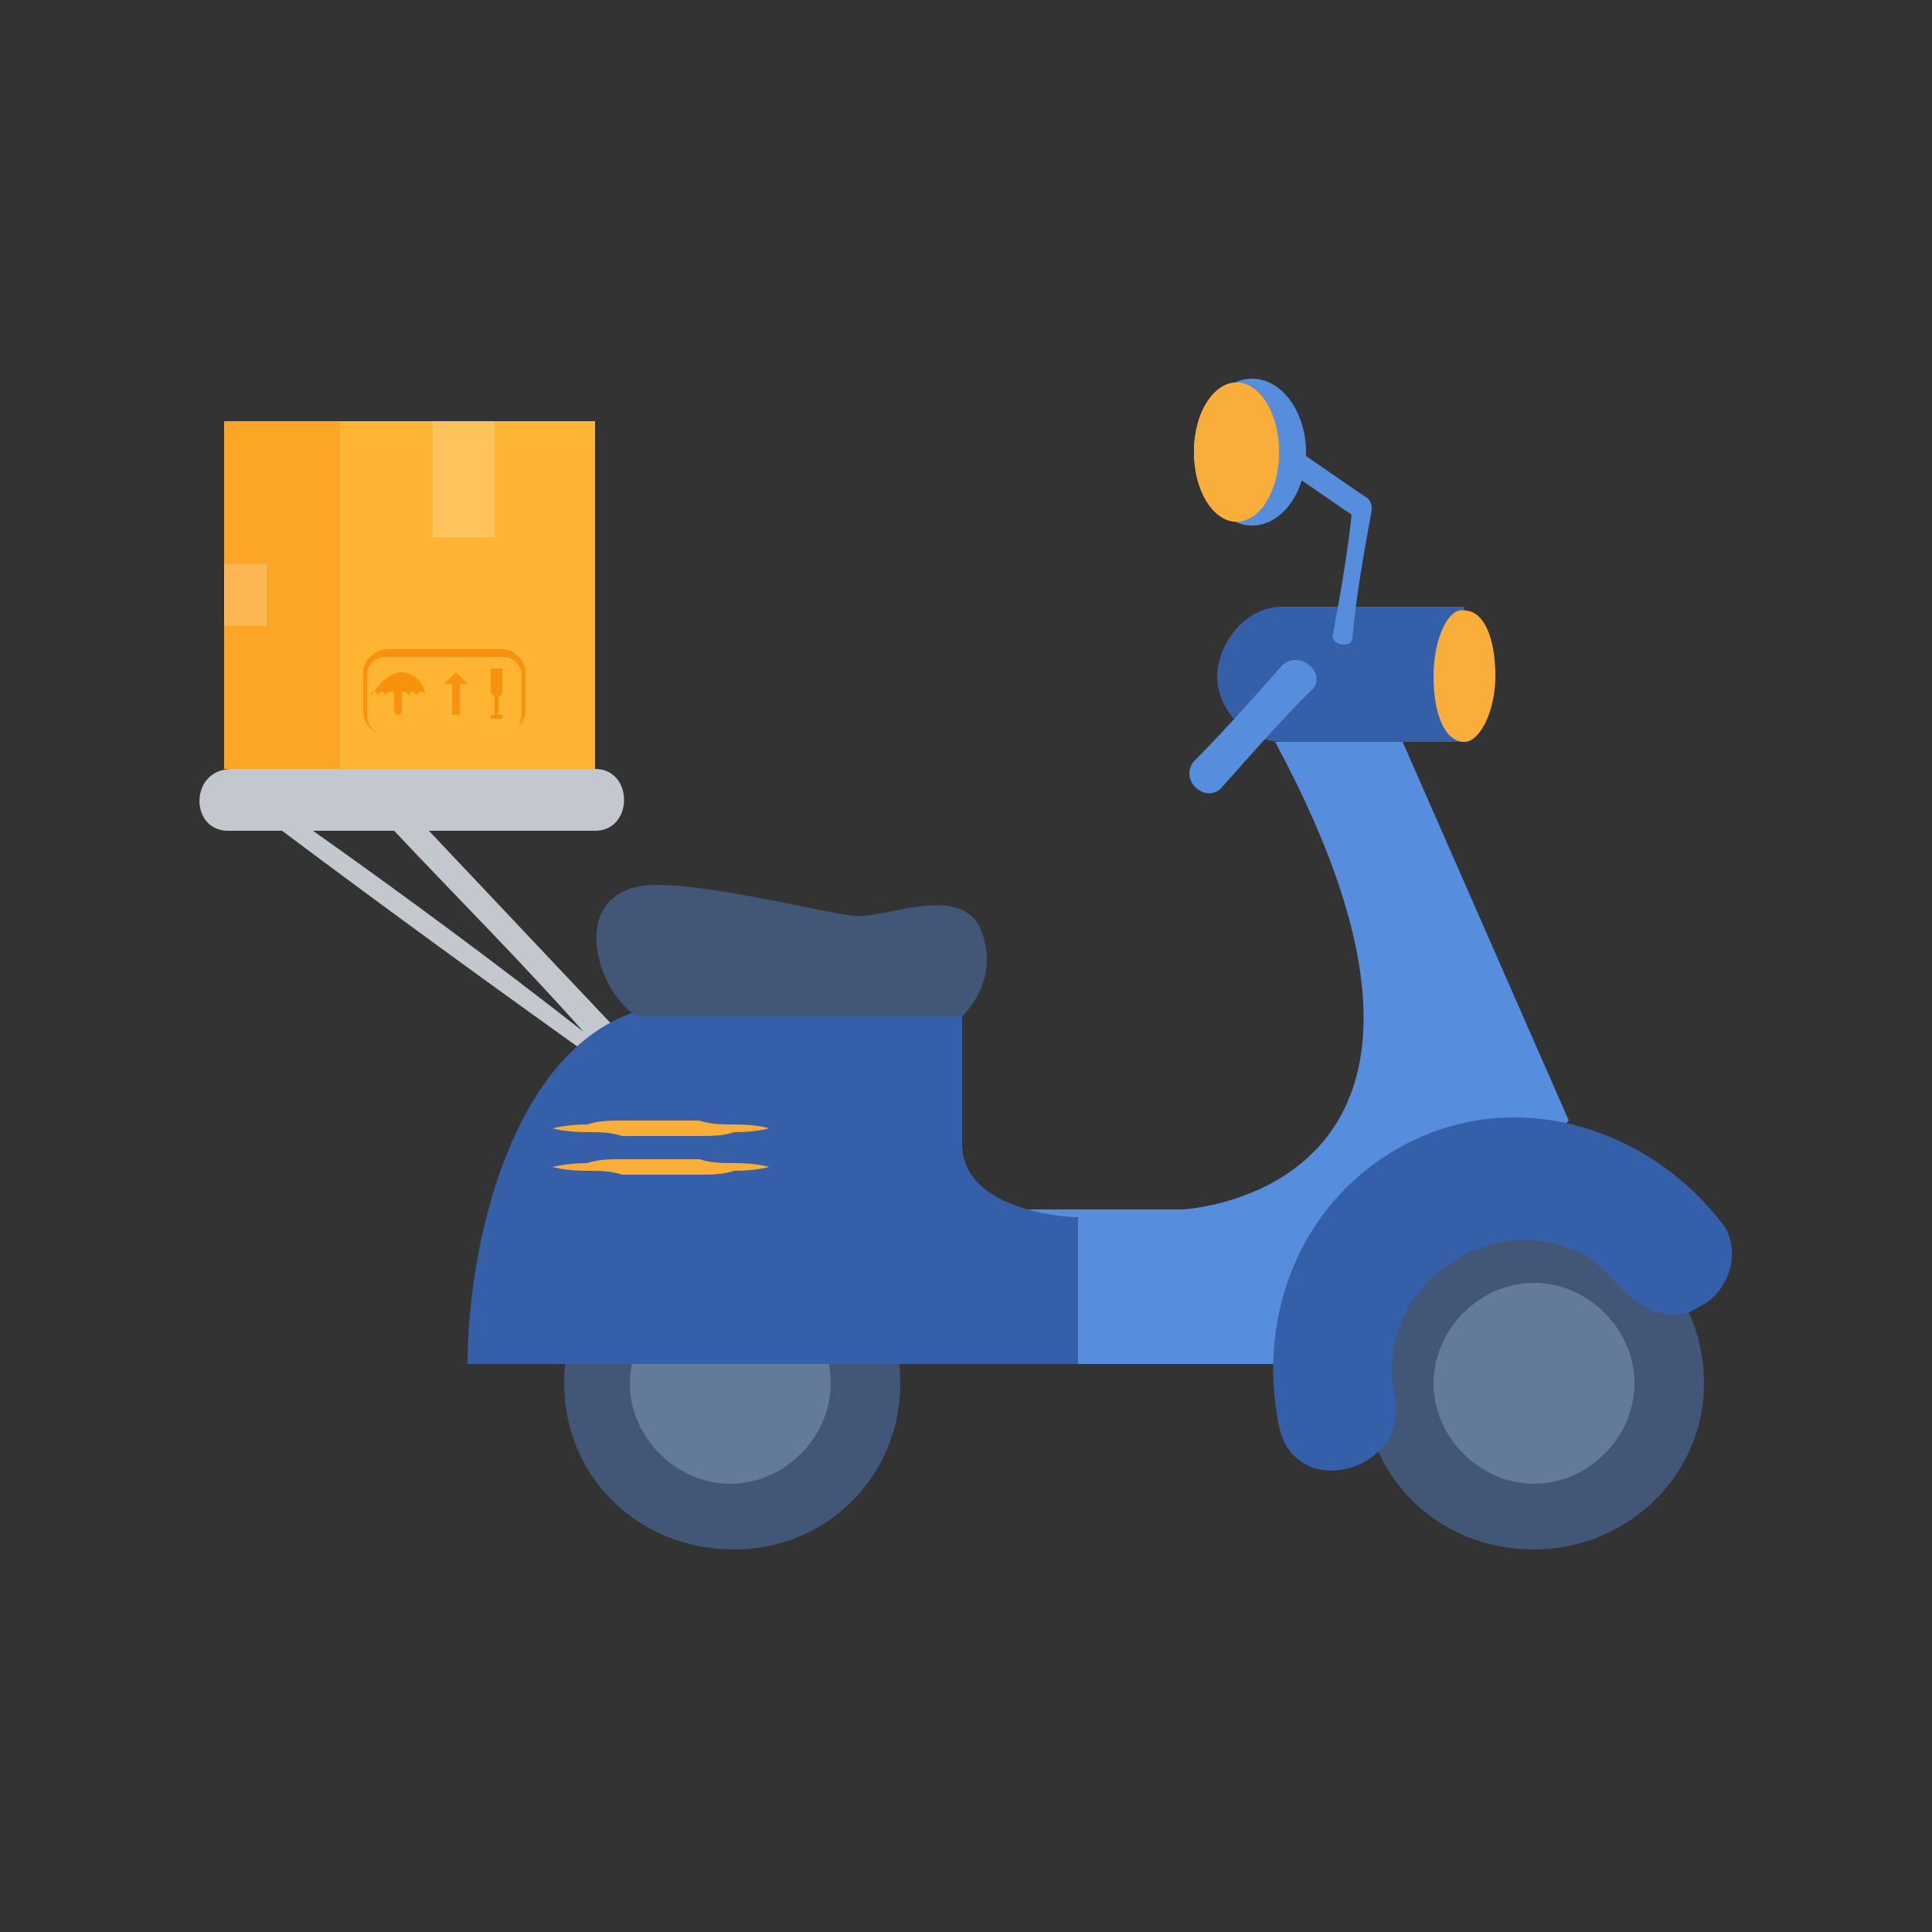
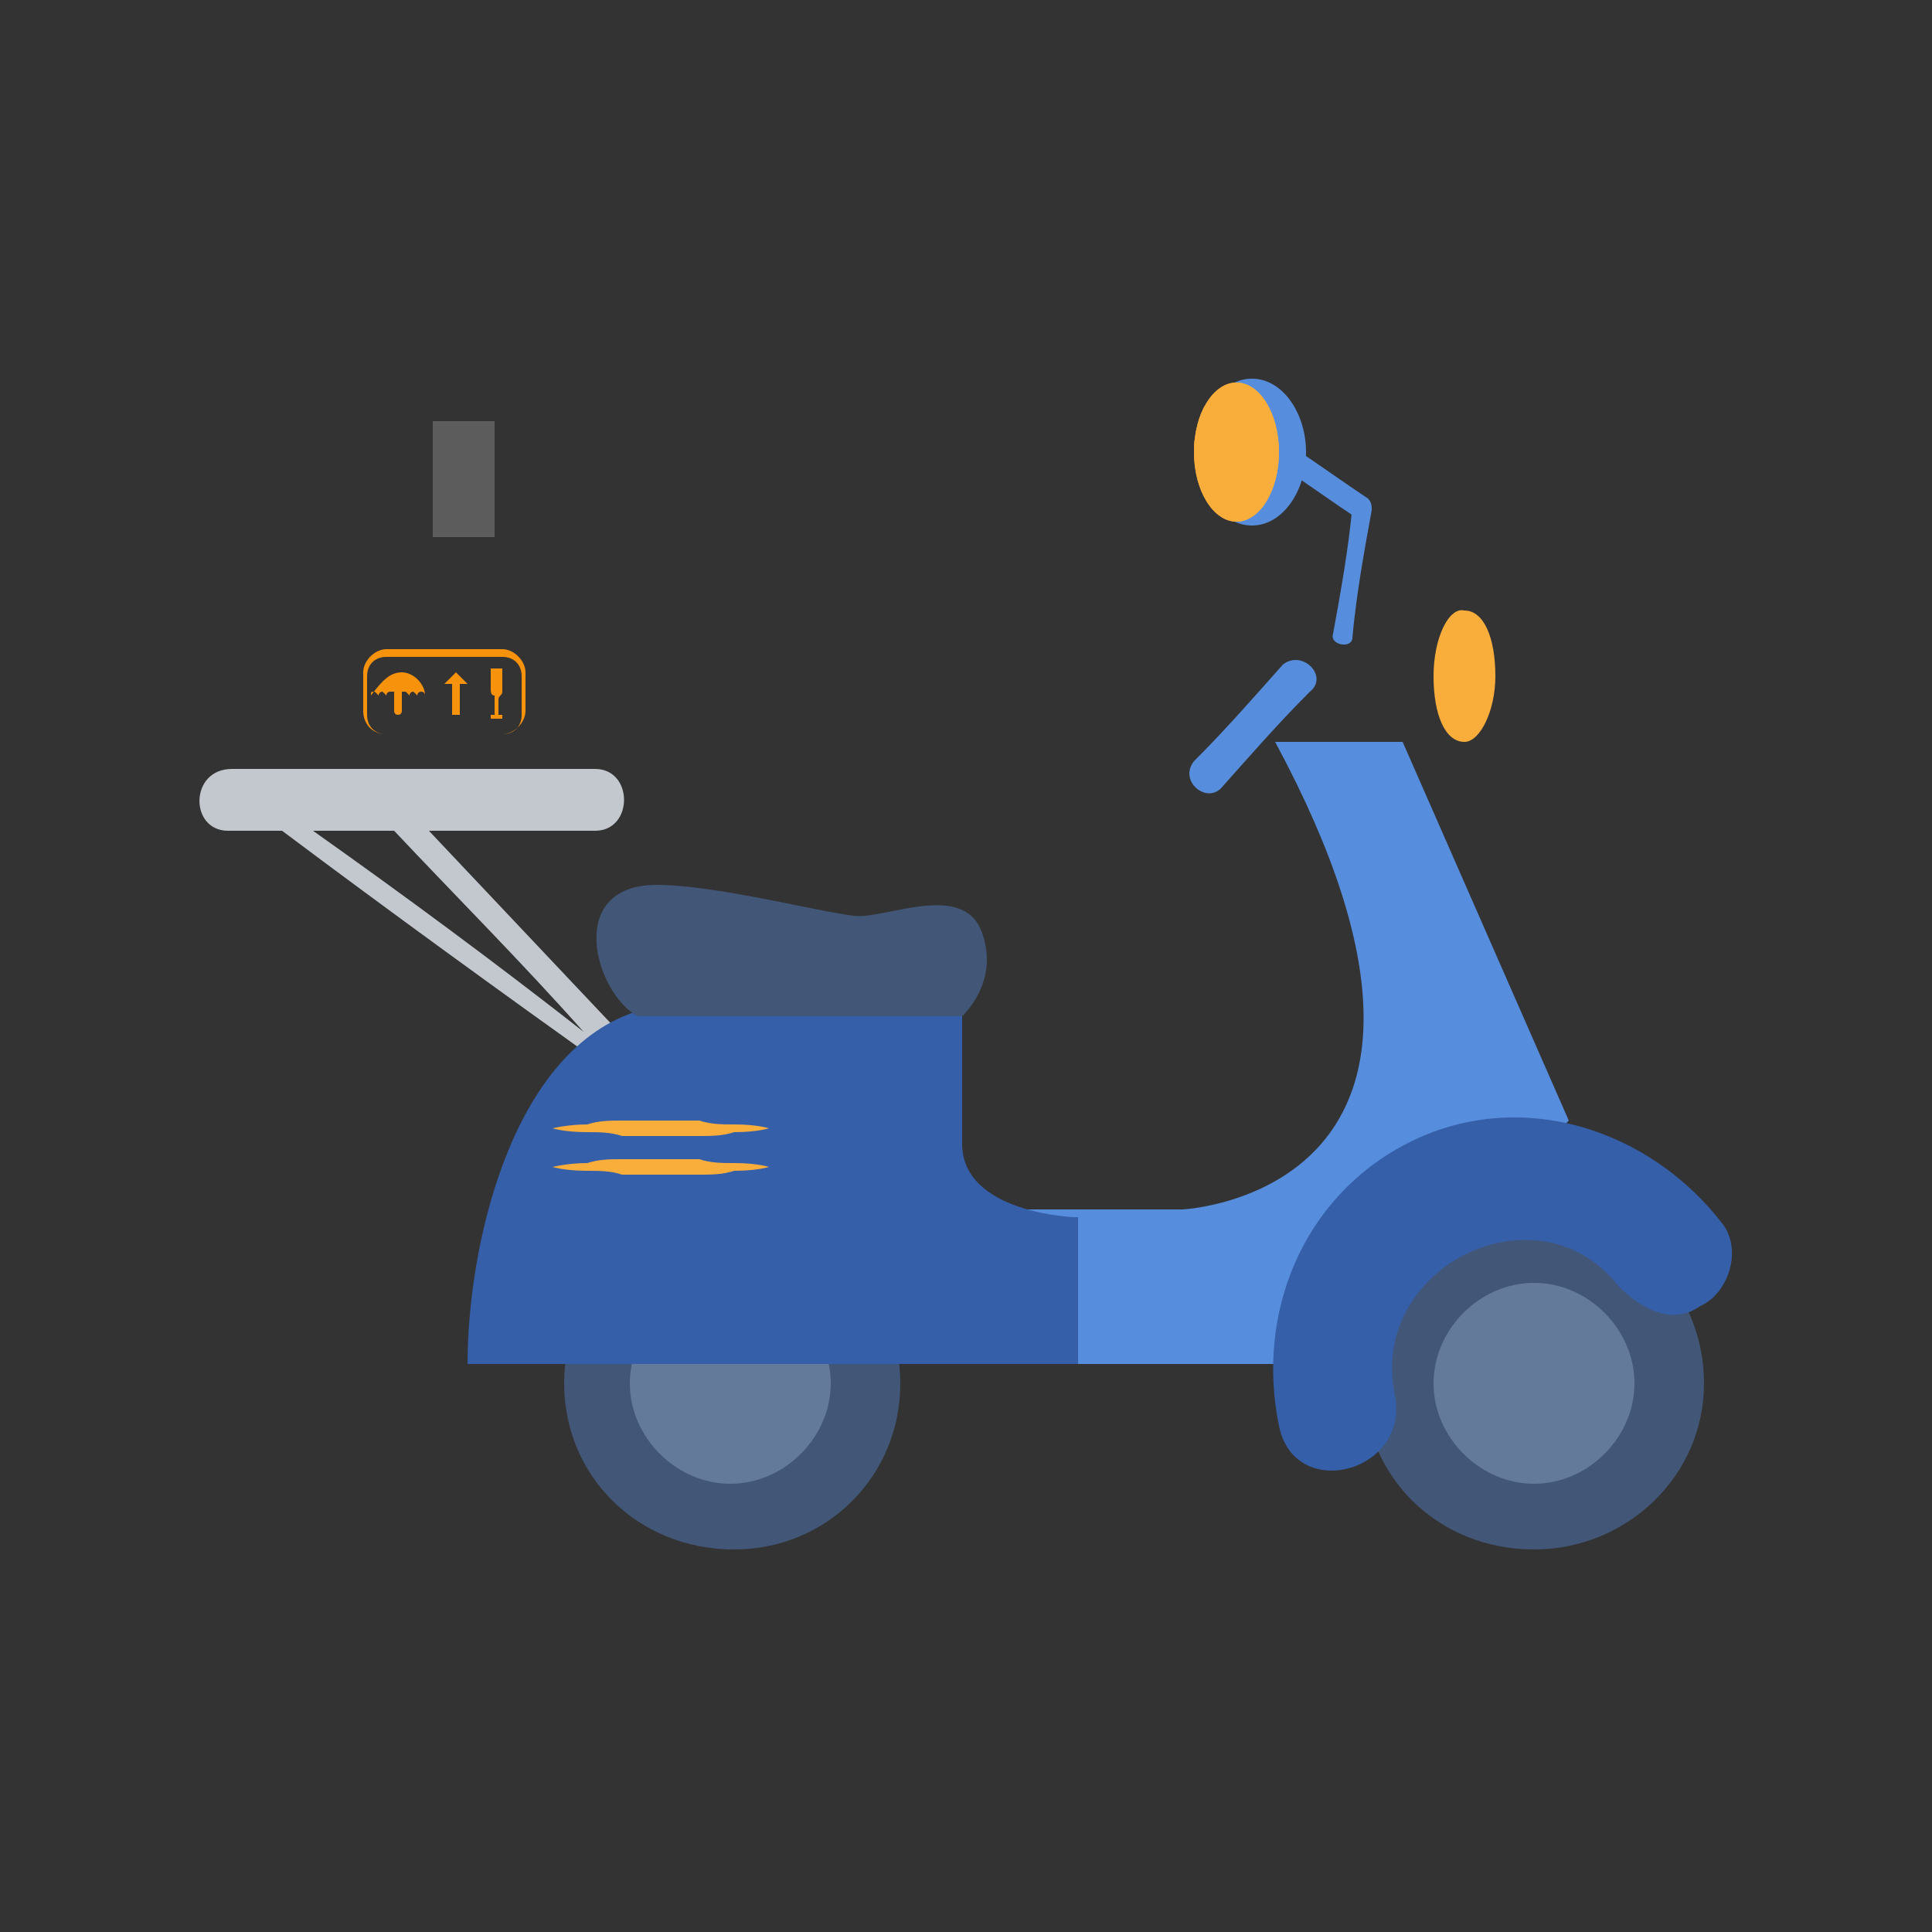
<svg xmlns="http://www.w3.org/2000/svg" xmlns:xlink="http://www.w3.org/1999/xlink" version="1.1" id="Calque_1" x="0px" y="0px" viewBox="0 0 50 50" style="enable-background:new 0 0 50 50;" xml:space="preserve">
  <rect x="0" y="0" width="50" height="50" fill="#333333" stroke="none" />
  <style type="text/css">
	.st0{fill:#C2C8CE;}
	.st1{fill:#578DDD;}
	.st2{fill:#425677;}
	.st3{fill:#647A9B;}
	.st4{fill:#355FA8;}
	.st5{fill:#F9AE3B;}
	.st6{clip-path:url(#SVGID_4_);}
	.st7{fill:#FFB434;}
	.st8{fill:#FCA527;}
	.st9{opacity:0.2;fill:#FFFFFF;}
	.st10{fill:#F7920D;}
</style>
  <g>
    <path class="st0" d="M5.9,21.5c0.5,0,0.9,0,1.4,0c2.8,2.1,5.7,4.2,8.5,6.2c0.3,0.2,0.5-0.3,0.3-0.4c0,0,0,0,0,0   c0.1-0.1,0.2-0.3,0.1-0.4c-1.7-1.8-3.4-3.6-5.1-5.4c1.4,0,2.9,0,4.3,0c1,0,1-1.6,0-1.6c-3.1,0-6.3,0-9.4,0   C4.9,19.9,4.9,21.5,5.9,21.5z M8.1,21.5c0.7,0,1.4,0,2.1,0c1.6,1.7,3.3,3.4,4.9,5.2C12.8,24.9,10.5,23.2,8.1,21.5z" />
    <path class="st1" d="M36.3,19.2l4.3,9.8l-6.2,6.3H18.9v-4h11.7c0,0,8.7-0.4,2.4-12.1H36.3z" />
    <g>
      <path class="st2" d="M35.3,35.8c0,2.4,1.9,4.3,4.4,4.3c2.4,0,4.4-1.9,4.4-4.3s-1.9-4.4-4.4-4.4C37.3,31.5,35.3,33.4,35.3,35.8z" />
      <path class="st3" d="M37.1,35.8c0,1.4,1.2,2.6,2.6,2.6c1.4,0,2.6-1.2,2.6-2.6c0-1.4-1.2-2.6-2.6-2.6    C38.3,33.2,37.1,34.4,37.1,35.8z" />
    </g>
    <g>
      <g>
        <path class="st4" d="M41.9,33.3c-2.1-2.7-6.5-0.5-5.8,2.8c0.4,2-2.6,2.8-3,0.8c-0.6-2.9,0.6-5.9,3.3-7.3c2.9-1.5,6.3-0.4,8.2,2.1     c0.5,0.7,0.1,1.8-0.6,2.1C43.3,34.3,42.5,33.9,41.9,33.3L41.9,33.3z" />
      </g>
    </g>
    <g>
      <path class="st2" d="M14.6,35.8c0,2.4,1.9,4.3,4.4,4.3c2.4,0,4.3-1.9,4.3-4.3s-1.9-4.4-4.3-4.4C16.5,31.5,14.6,33.4,14.6,35.8z" />
      <path class="st3" d="M16.3,35.8c0,1.4,1.2,2.6,2.6,2.6c1.4,0,2.6-1.2,2.6-2.6c0-1.4-1.2-2.6-2.6-2.6    C17.5,33.2,16.3,34.4,16.3,35.8z" />
    </g>
    <path class="st4" d="M27.8,31.5c0,0-2.9-0.1-2.9-1.9c0-1.8,0-3.6,0-3.6s-5.3-0.9-8.5,0.2c-3.2,1.1-4.3,6.1-4.3,9.1h15.8V31.5z" />
    <g>
      <path class="st5" d="M19.9,29.2c0,0-0.3-0.1-0.9-0.1c-0.3,0-0.6,0-0.9-0.1c-0.2,0-0.3,0-0.5,0c-0.2,0-0.3,0-0.5,0    c-0.2,0-0.3,0-0.5,0c-0.2,0-0.3,0-0.5,0c-0.3,0-0.6,0-0.9,0.1c-0.5,0-0.9,0.1-0.9,0.1s0.3,0.1,0.9,0.1c0.3,0,0.6,0,0.9,0.1    c0.2,0,0.3,0,0.5,0c0.2,0,0.3,0,0.5,0c0.2,0,0.3,0,0.5,0c0.2,0,0.3,0,0.5,0c0.3,0,0.6,0,0.9-0.1C19.6,29.3,19.9,29.2,19.9,29.2z" />
      <path class="st5" d="M19.9,30.2c0,0-0.3-0.1-0.9-0.1c-0.3,0-0.6,0-0.9-0.1c-0.2,0-0.3,0-0.5,0c-0.2,0-0.3,0-0.5,0    c-0.2,0-0.3,0-0.5,0c-0.2,0-0.3,0-0.5,0c-0.3,0-0.6,0-0.9,0.1c-0.5,0-0.9,0.1-0.9,0.1c0,0,0.3,0.1,0.9,0.1c0.3,0,0.6,0,0.9,0.1    c0.2,0,0.3,0,0.5,0c0.2,0,0.3,0,0.5,0c0.2,0,0.3,0,0.5,0c0.2,0,0.3,0,0.5,0c0.3,0,0.6,0,0.9-0.1C19.6,30.3,19.9,30.2,19.9,30.2z" />
    </g>
    <path class="st2" d="M24.9,26.3c0,0,1-0.9,0.5-2.2c-0.5-1.3-2.5-0.3-3.3-0.4c-0.9-0.1-3.6-0.8-5.1-0.8c-2.4,0-1.6,2.8-0.5,3.4H24.9   z" />
-     <path class="st4" d="M33.2,15.7h4.7v3.5h-4.7c-0.9,0-1.7-0.8-1.7-1.7v-0.1C31.6,16.5,32.3,15.7,33.2,15.7z" />
    <path class="st5" d="M37.1,17.5c0,1,0.3,1.7,0.8,1.7c0.4,0,0.8-0.8,0.8-1.7c0-1-0.3-1.7-0.8-1.7C37.5,15.7,37.1,16.5,37.1,17.5z" />
    <g>
      <g>
        <path class="st1" d="M34.5,16.4c0.2-1.1,0.4-2.2,0.5-3.3c0,0.1,0.1,0.2,0.1,0.3c-0.6-0.4-1.3-0.9-1.9-1.3c-0.3-0.2,0-0.6,0.3-0.5     c0.6,0.4,1.3,0.9,1.9,1.3c0.1,0.1,0.1,0.2,0.1,0.3c-0.2,1.1-0.4,2.2-0.5,3.3C35,16.8,34.4,16.7,34.5,16.4L34.5,16.4z" />
      </g>
    </g>
    <g>
      <g>
        <path class="st1" d="M33.9,17.9c-0.8,0.8-1.5,1.6-2.3,2.5c-0.4,0.4-1.1-0.2-0.7-0.7c0.8-0.8,1.5-1.6,2.3-2.5     C33.7,16.8,34.4,17.5,33.9,17.9L33.9,17.9z" />
      </g>
    </g>
    <g>
      <g>
        <g>
          <g>
            <defs>
              <path id="SVGID_1_" d="M30.9,11.7c0,1,0.5,1.8,1.1,1.8c0.6,0,1.1-0.8,1.1-1.8s-0.5-1.8-1.1-1.8C31.4,9.9,30.9,10.7,30.9,11.7z        " />
            </defs>
            <clipPath id="SVGID_2_">
              <use xlink:href="#SVGID_1_" style="overflow:visible;" />
            </clipPath>
          </g>
        </g>
      </g>
      <g>
        <path class="st1" d="M31,11.7c0,1,0.6,1.9,1.4,1.9c0.8,0,1.4-0.9,1.4-1.9s-0.6-1.9-1.4-1.9C31.6,9.8,31,10.7,31,11.7z" />
        <g>
          <path class="st5" d="M30.9,11.7c0,1,0.5,1.8,1.1,1.8c0.6,0,1.1-0.8,1.1-1.8s-0.5-1.8-1.1-1.8C31.4,9.9,30.9,10.7,30.9,11.7z" />
          <g>
            <defs>
              <path id="SVGID_3_" d="M30.9,11.7c0,1,0.5,1.8,1.1,1.8c0.6,0,1.1-0.8,1.1-1.8s-0.5-1.8-1.1-1.8C31.4,9.9,30.9,10.7,30.9,11.7z        " />
            </defs>
            <use xlink:href="#SVGID_3_" style="overflow:visible;fill:#F9AE3B;" />
            <clipPath id="SVGID_4_">
              <use xlink:href="#SVGID_3_" style="overflow:visible;" />
            </clipPath>
            <g class="st6">
              <rect x="31.8" y="9.8" transform="matrix(0.853 -0.521 0.521 0.853 -1.673 18.465)" class="st5" width="0.4" height="4.9" />
              <rect x="31.3" y="9.9" transform="matrix(0.853 -0.521 0.521 0.853 -1.815 18.192)" class="st5" width="0.2" height="4.9" />
            </g>
          </g>
        </g>
      </g>
      <g>
        <g>
          <g>
            <defs>
              <path id="SVGID_5_" d="M30.9,11.7c0,1,0.5,1.8,1.1,1.8c0.6,0,1.1-0.8,1.1-1.8s-0.5-1.8-1.1-1.8C31.4,9.9,30.9,10.7,30.9,11.7z        " />
            </defs>
            <clipPath id="SVGID_6_">
              <use xlink:href="#SVGID_5_" style="overflow:visible;" />
            </clipPath>
          </g>
        </g>
      </g>
    </g>
    <g>
      <g>
        <g>
          <g>
            <g>
-               <rect x="5.8" y="10.9" class="st7" width="9.6" height="9" />
-             </g>
+               </g>
            <g>
-               <rect x="5.8" y="10.9" class="st8" width="3" height="9" />
-             </g>
+               </g>
          </g>
          <g>
-             <rect x="5.8" y="14.6" class="st9" width="1.1" height="1.6" />
            <rect x="11.2" y="10.9" class="st9" width="1.6" height="3" />
          </g>
        </g>
      </g>
      <g>
        <g>
          <path class="st10" d="M9.4,18.4v-1c0-0.3,0.3-0.6,0.6-0.6H13c0.3,0,0.6,0.3,0.6,0.6v1c0,0.3-0.3,0.6-0.6,0.6H10      C9.6,19,9.4,18.7,9.4,18.4z M10,17c-0.3,0-0.5,0.2-0.5,0.5v1c0,0.3,0.2,0.5,0.5,0.5H13c0.3,0,0.5-0.2,0.5-0.5v-1      c0-0.3-0.2-0.5-0.5-0.5H10z" />
        </g>
        <g>
          <g>
            <path class="st10" d="M13,17.4v0.5c0,0.1-0.1,0.1-0.1,0.2v0.4H13v0.1h-0.1h-0.1h-0.1v-0.1h0.1V18c-0.1,0-0.1-0.1-0.1-0.2v-0.5       H13z" />
            <polygon class="st10" points="11.5,17.7 11.8,17.4 12.1,17.7 11.9,17.7 11.9,18.5 11.7,18.5 11.7,17.7      " />
          </g>
          <path class="st10" d="M10.4,17.4L10.4,17.4C10.4,17.4,10.4,17.3,10.4,17.4C10.4,17.3,10.4,17.4,10.4,17.4L10.4,17.4      c0.3,0,0.6,0.3,0.6,0.6h0c0-0.1-0.1-0.1-0.1-0.1c0,0-0.1,0-0.1,0.1c0,0-0.1-0.1-0.1-0.1c0,0-0.1,0-0.1,0.1c0,0-0.1-0.1-0.1-0.1      c0,0-0.1,0-0.1,0v0.5c0,0,0,0,0,0c0,0,0,0,0,0c0,0,0,0,0,0v0h0v0c0,0,0,0.1-0.1,0.1c0,0-0.1,0-0.1-0.1c0,0,0,0,0,0v-0.5      c0,0,0,0-0.1,0c0,0-0.1,0-0.1,0.1c0,0-0.1-0.1-0.1-0.1c0,0-0.1,0-0.1,0.1c0,0-0.1-0.1-0.1-0.1c-0.1,0-0.1,0-0.1,0.1      C9.9,17.6,10.1,17.4,10.4,17.4z" />
        </g>
      </g>
    </g>
  </g>
</svg>